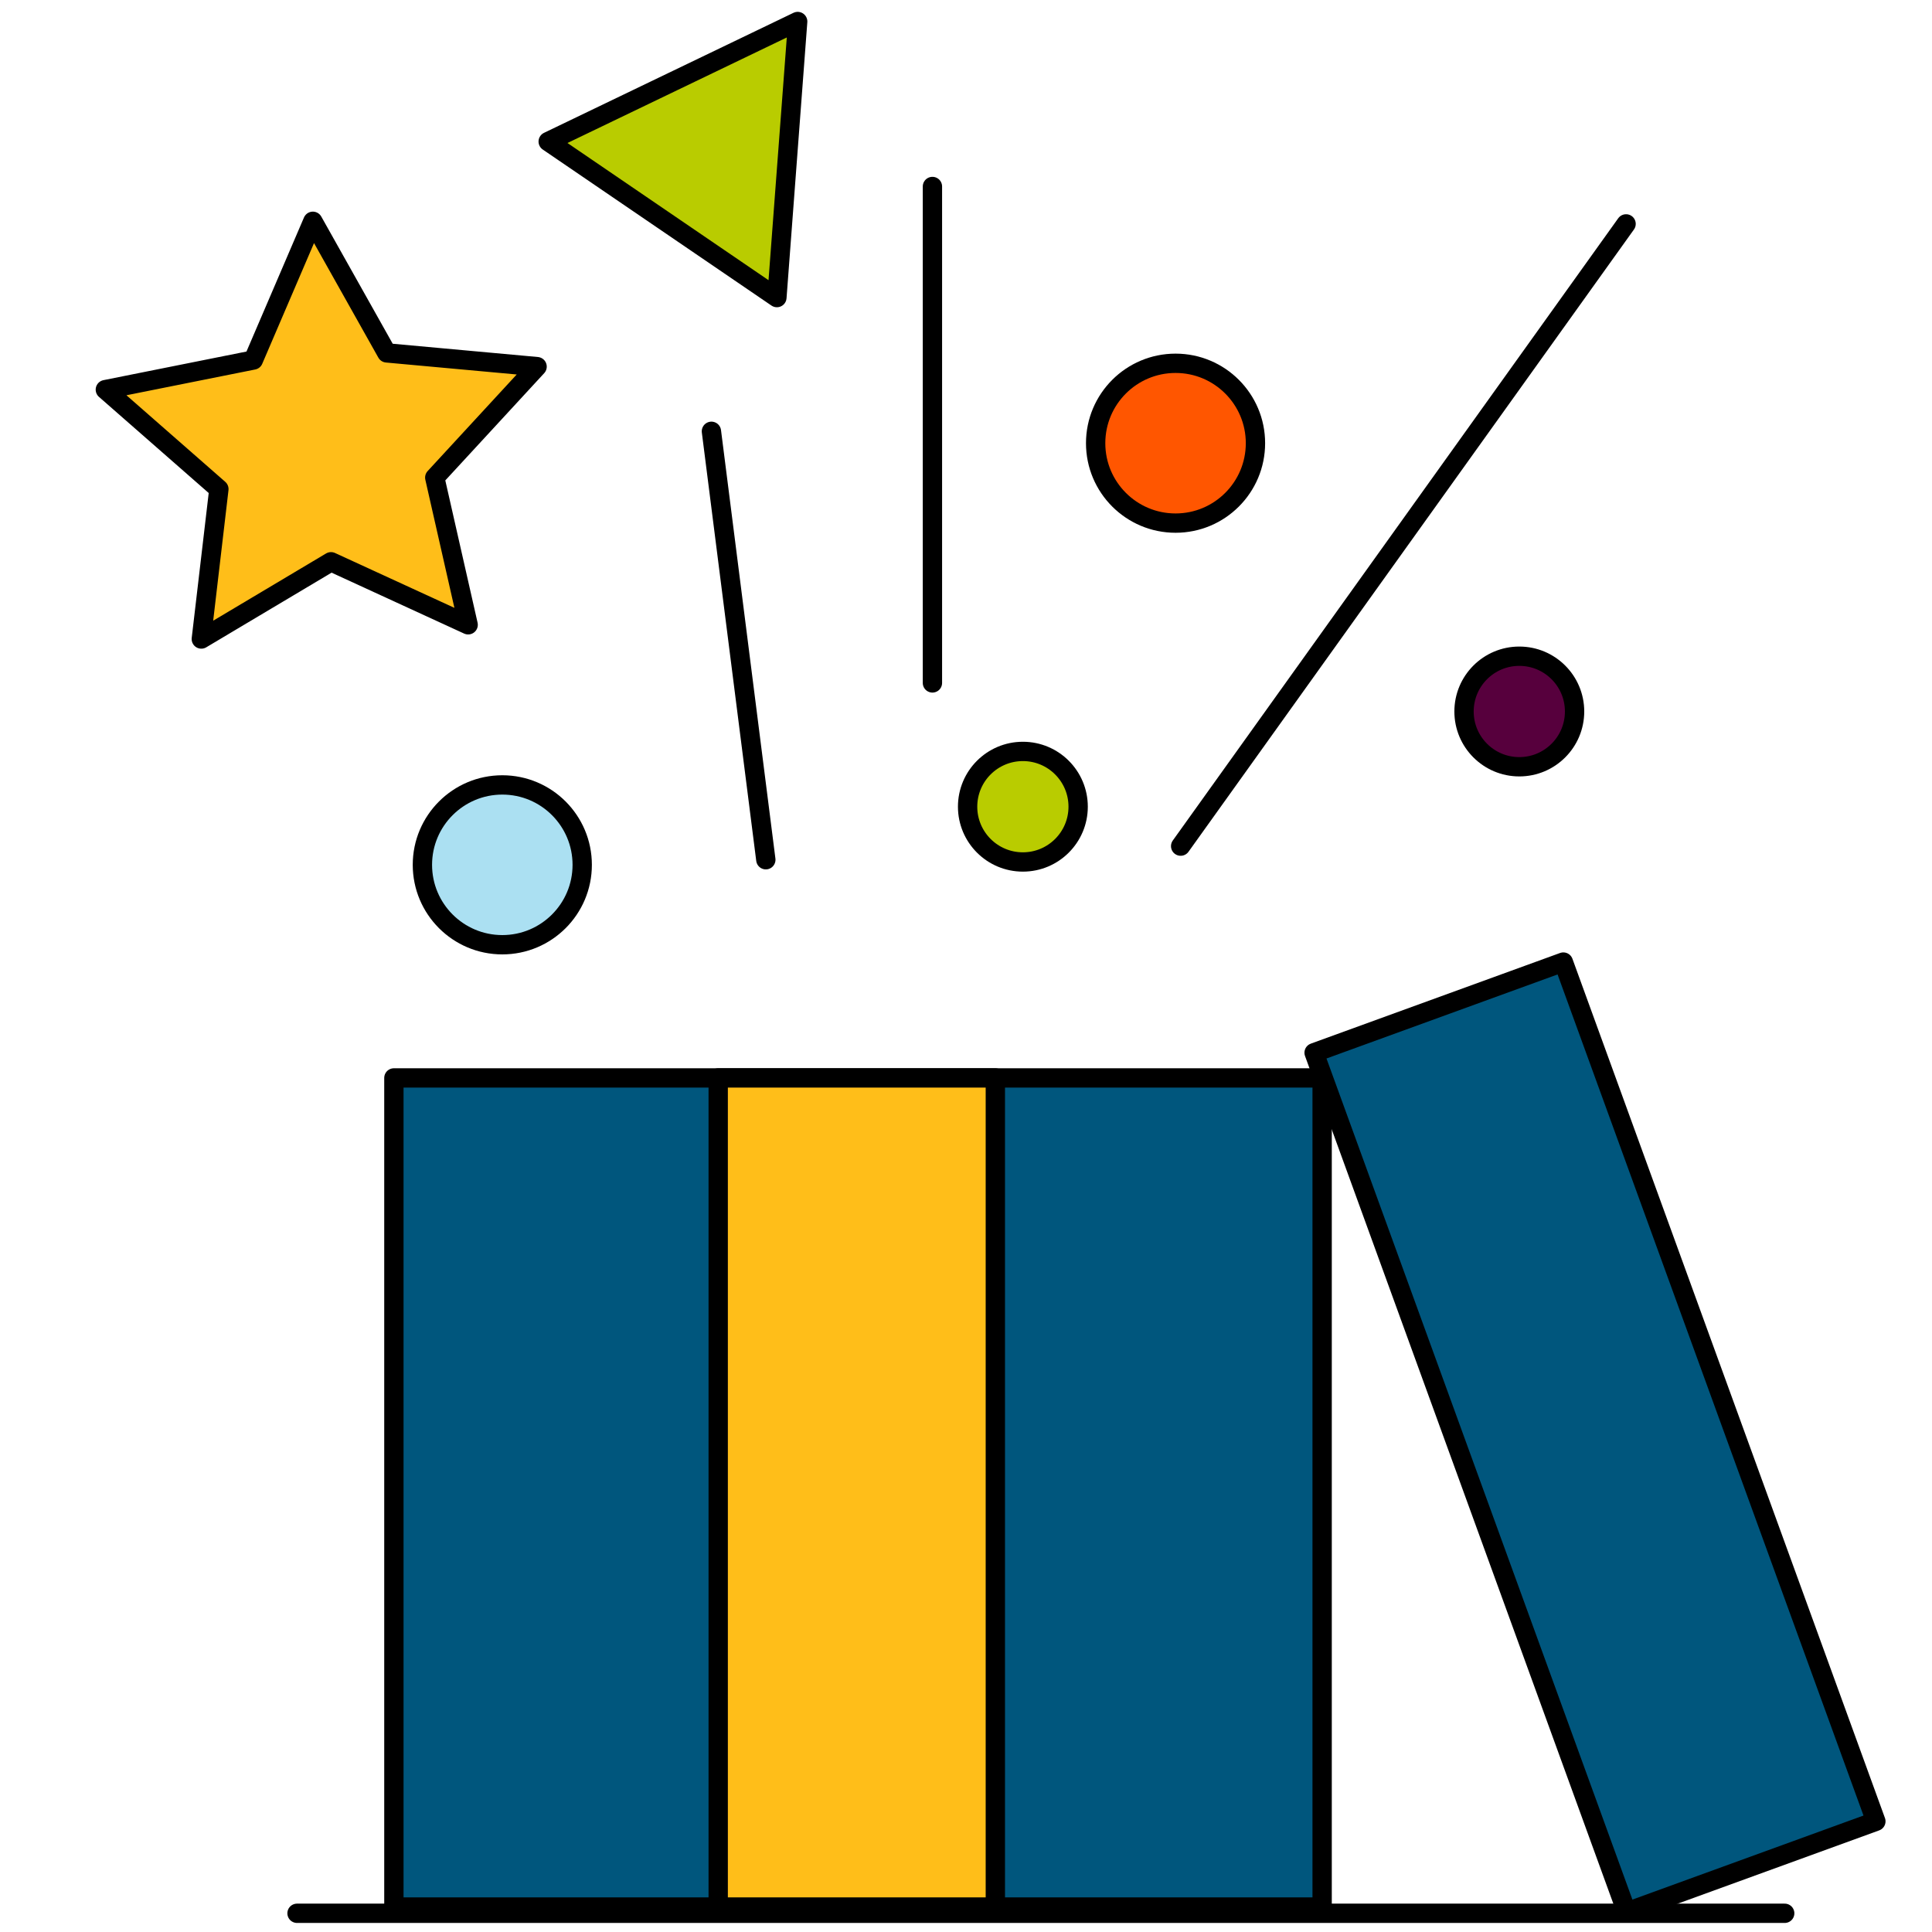
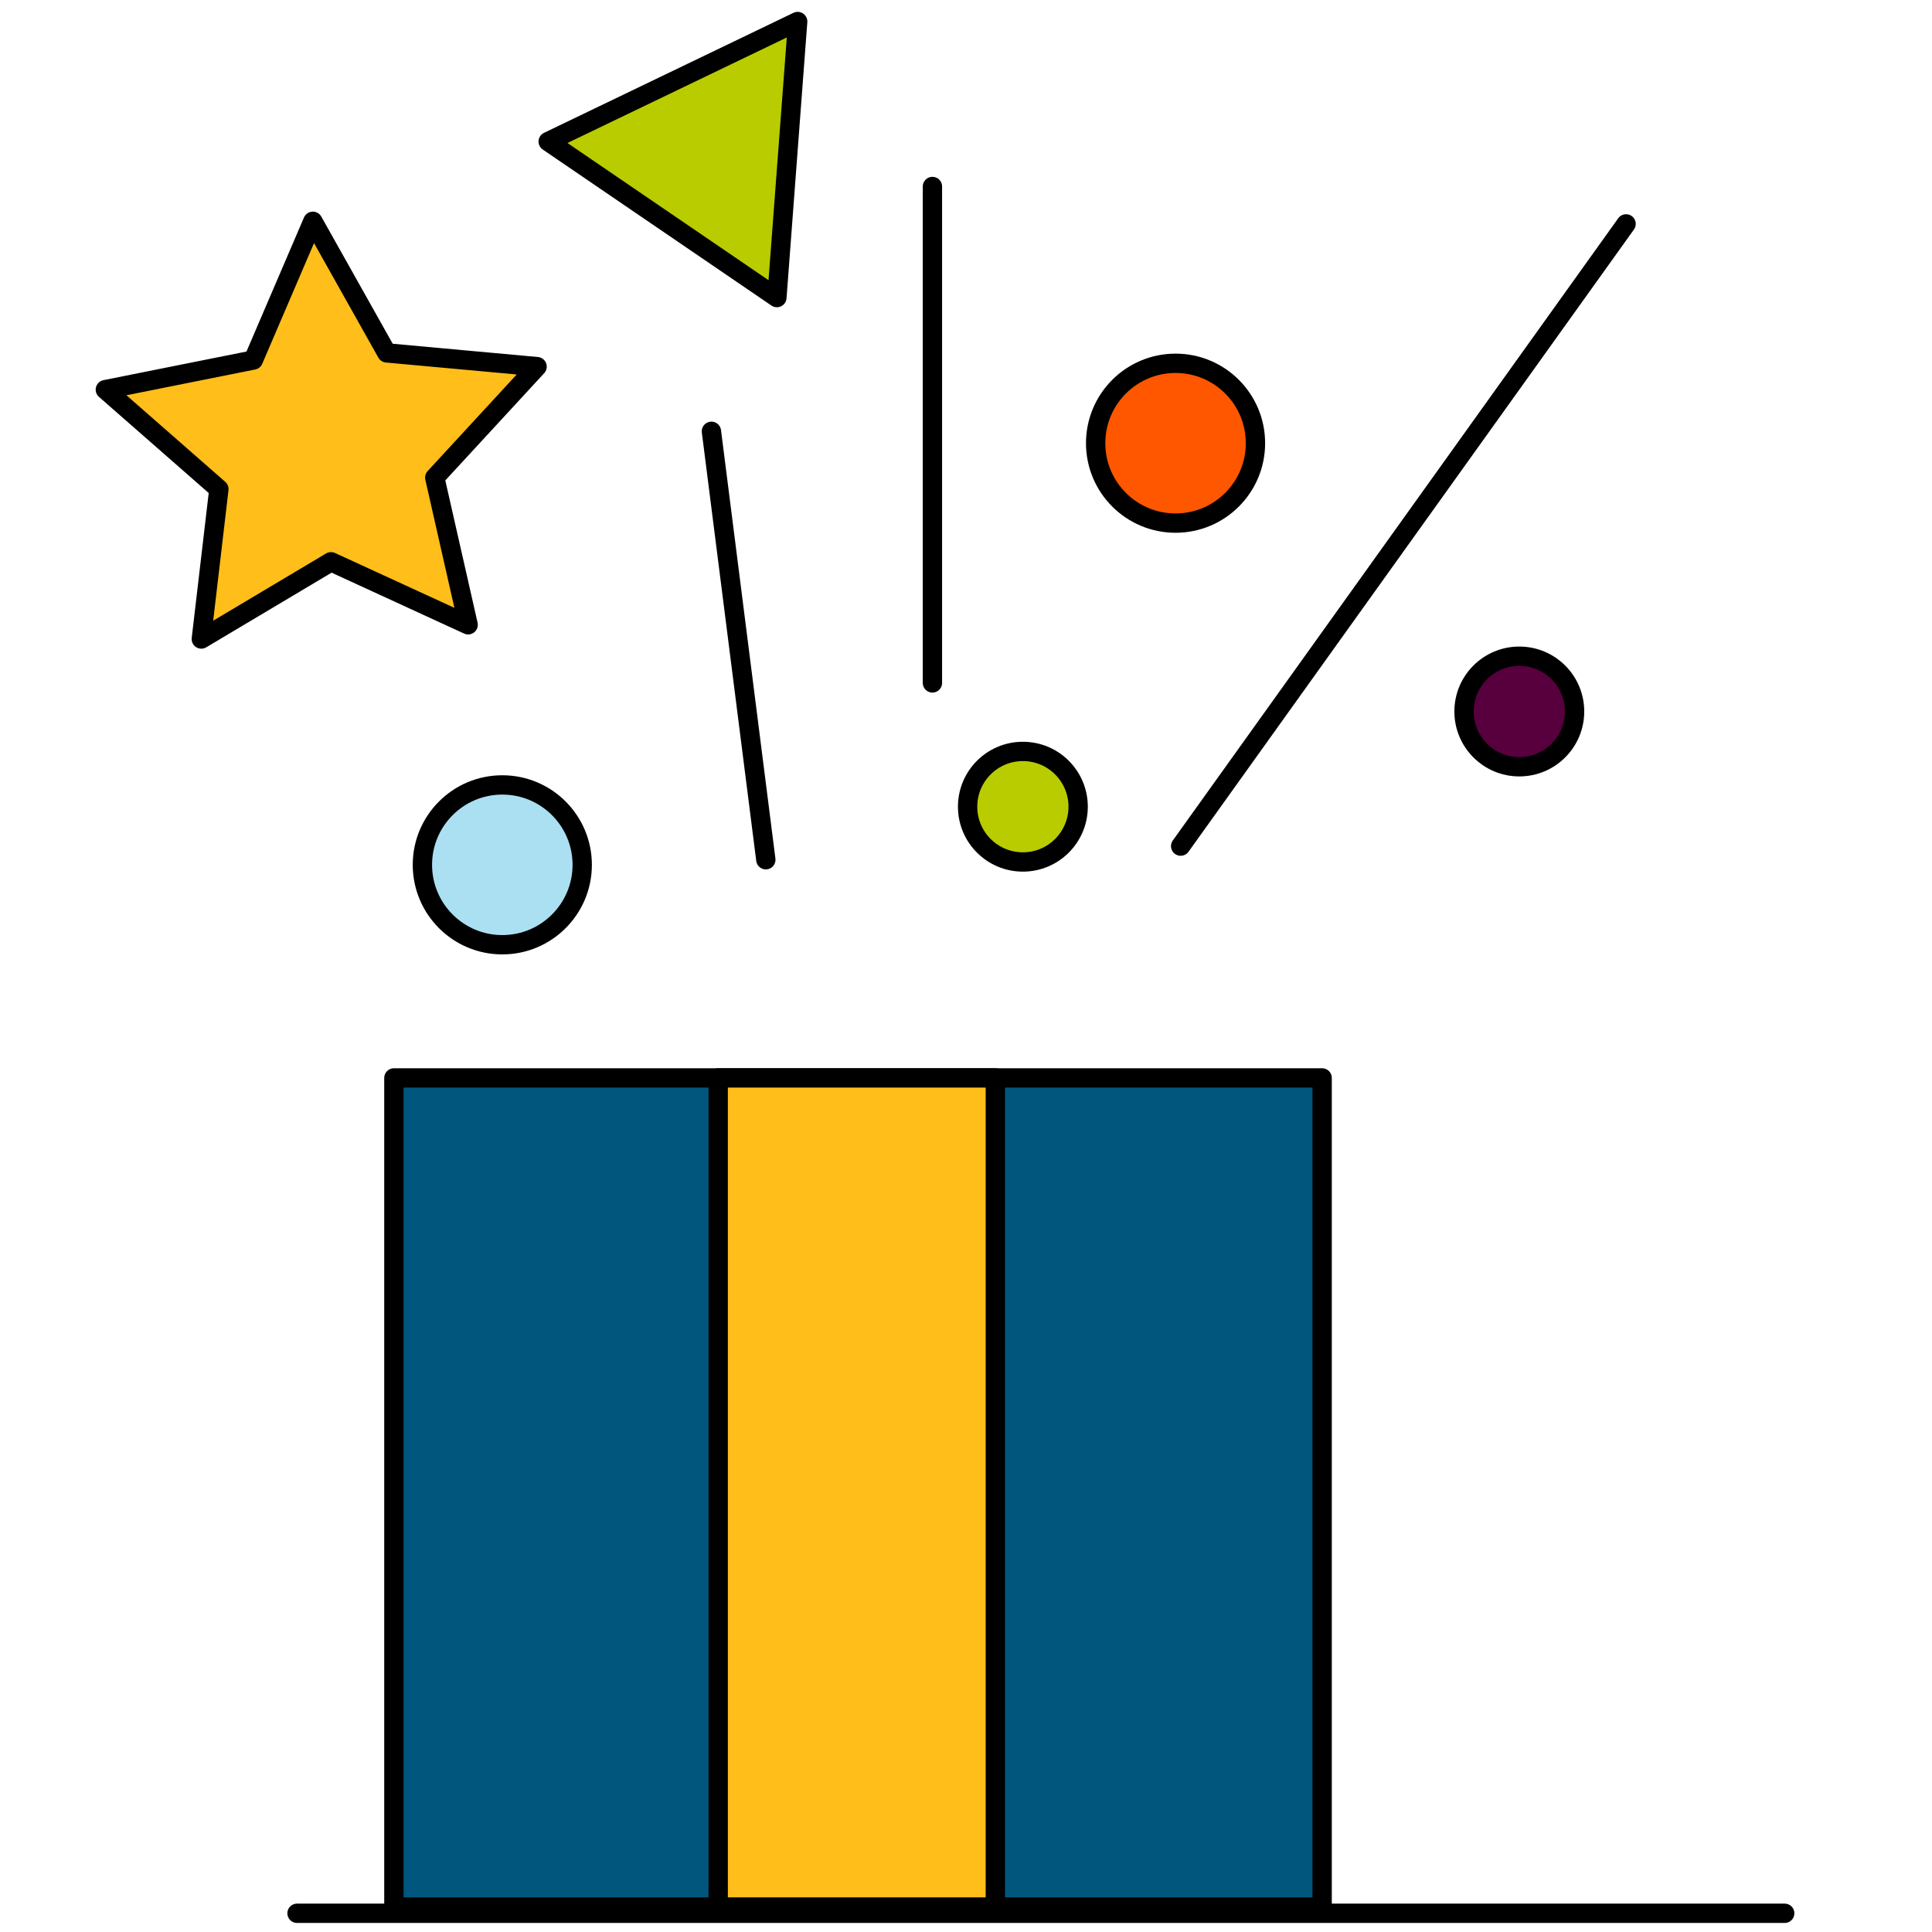
<svg xmlns="http://www.w3.org/2000/svg" id="Layer_1" width="200" height="200" viewBox="0 0 200 200">
  <rect x="40.775" y="111.587" width="96.092" height="85.827" style="fill:#00567d; stroke:#000; stroke-linecap:round; stroke-linejoin:round; stroke-width:2px;" />
  <rect x="74.348" y="111.587" width="28.689" height="85.827" style="fill:#ffbe19; stroke:#000; stroke-linecap:round; stroke-linejoin:round; stroke-width:2px;" />
  <line x1="96.525" y1="19.305" x2="96.525" y2="70.696" style="fill:none; stroke:#000; stroke-linecap:round; stroke-linejoin:round; stroke-width:2px;" />
  <line x1="73.646" y1="44.648" x2="79.278" y2="88.999" style="fill:none; stroke:#000; stroke-linecap:round; stroke-linejoin:round; stroke-width:2px;" />
  <line x1="122.221" y1="87.591" x2="168.331" y2="23.177" style="fill:none; stroke:#000; stroke-linecap:round; stroke-linejoin:round; stroke-width:2px;" />
  <polygon points="32.387 22.908 40.038 36.532 55.599 37.954 45.006 49.441 48.463 64.679 34.265 58.154 20.84 66.151 22.659 50.631 10.905 40.334 26.227 37.268 32.387 22.908" style="fill:#ffbe19; stroke:#000; stroke-linecap:round; stroke-linejoin:round; stroke-width:2px;" />
  <polygon points="80.424 30.806 68.587 22.73 56.749 14.653 69.663 8.44 82.576 2.227 81.5 16.517 80.424 30.806" style="fill:#b9cc00; stroke:#000; stroke-linecap:round; stroke-linejoin:round; stroke-width:2px;" />
  <circle cx="51.999" cy="89.527" r="8.272" style="fill:#abe0f2; stroke:#000; stroke-linecap:round; stroke-linejoin:round; stroke-width:2px;" />
  <circle cx="121.693" cy="45.88" r="8.272" style="fill:#ff5600; stroke:#000; stroke-linecap:round; stroke-linejoin:round; stroke-width:2px;" />
  <circle cx="105.888" cy="83.509" r="5.722" style="fill:#b9cc00; stroke:#000; stroke-miterlimit:10; stroke-width:2px;" />
  <circle cx="157.278" cy="73.653" r="5.722" style="fill:#57003d; stroke:#000; stroke-miterlimit:10; stroke-width:2px;" />
-   <rect x="151.385" y="101.435" width="27.455" height="94.65" transform="translate(-40.902 65.396) rotate(-19.987)" style="fill:#00567d; stroke:#000; stroke-linecap:round; stroke-linejoin:round; stroke-width:2px;" />
  <line x1="30.748" y1="198.063" x2="184.752" y2="198.063" style="fill:none; stroke:#000; stroke-linecap:round; stroke-linejoin:round; stroke-width:2px;" />
</svg>